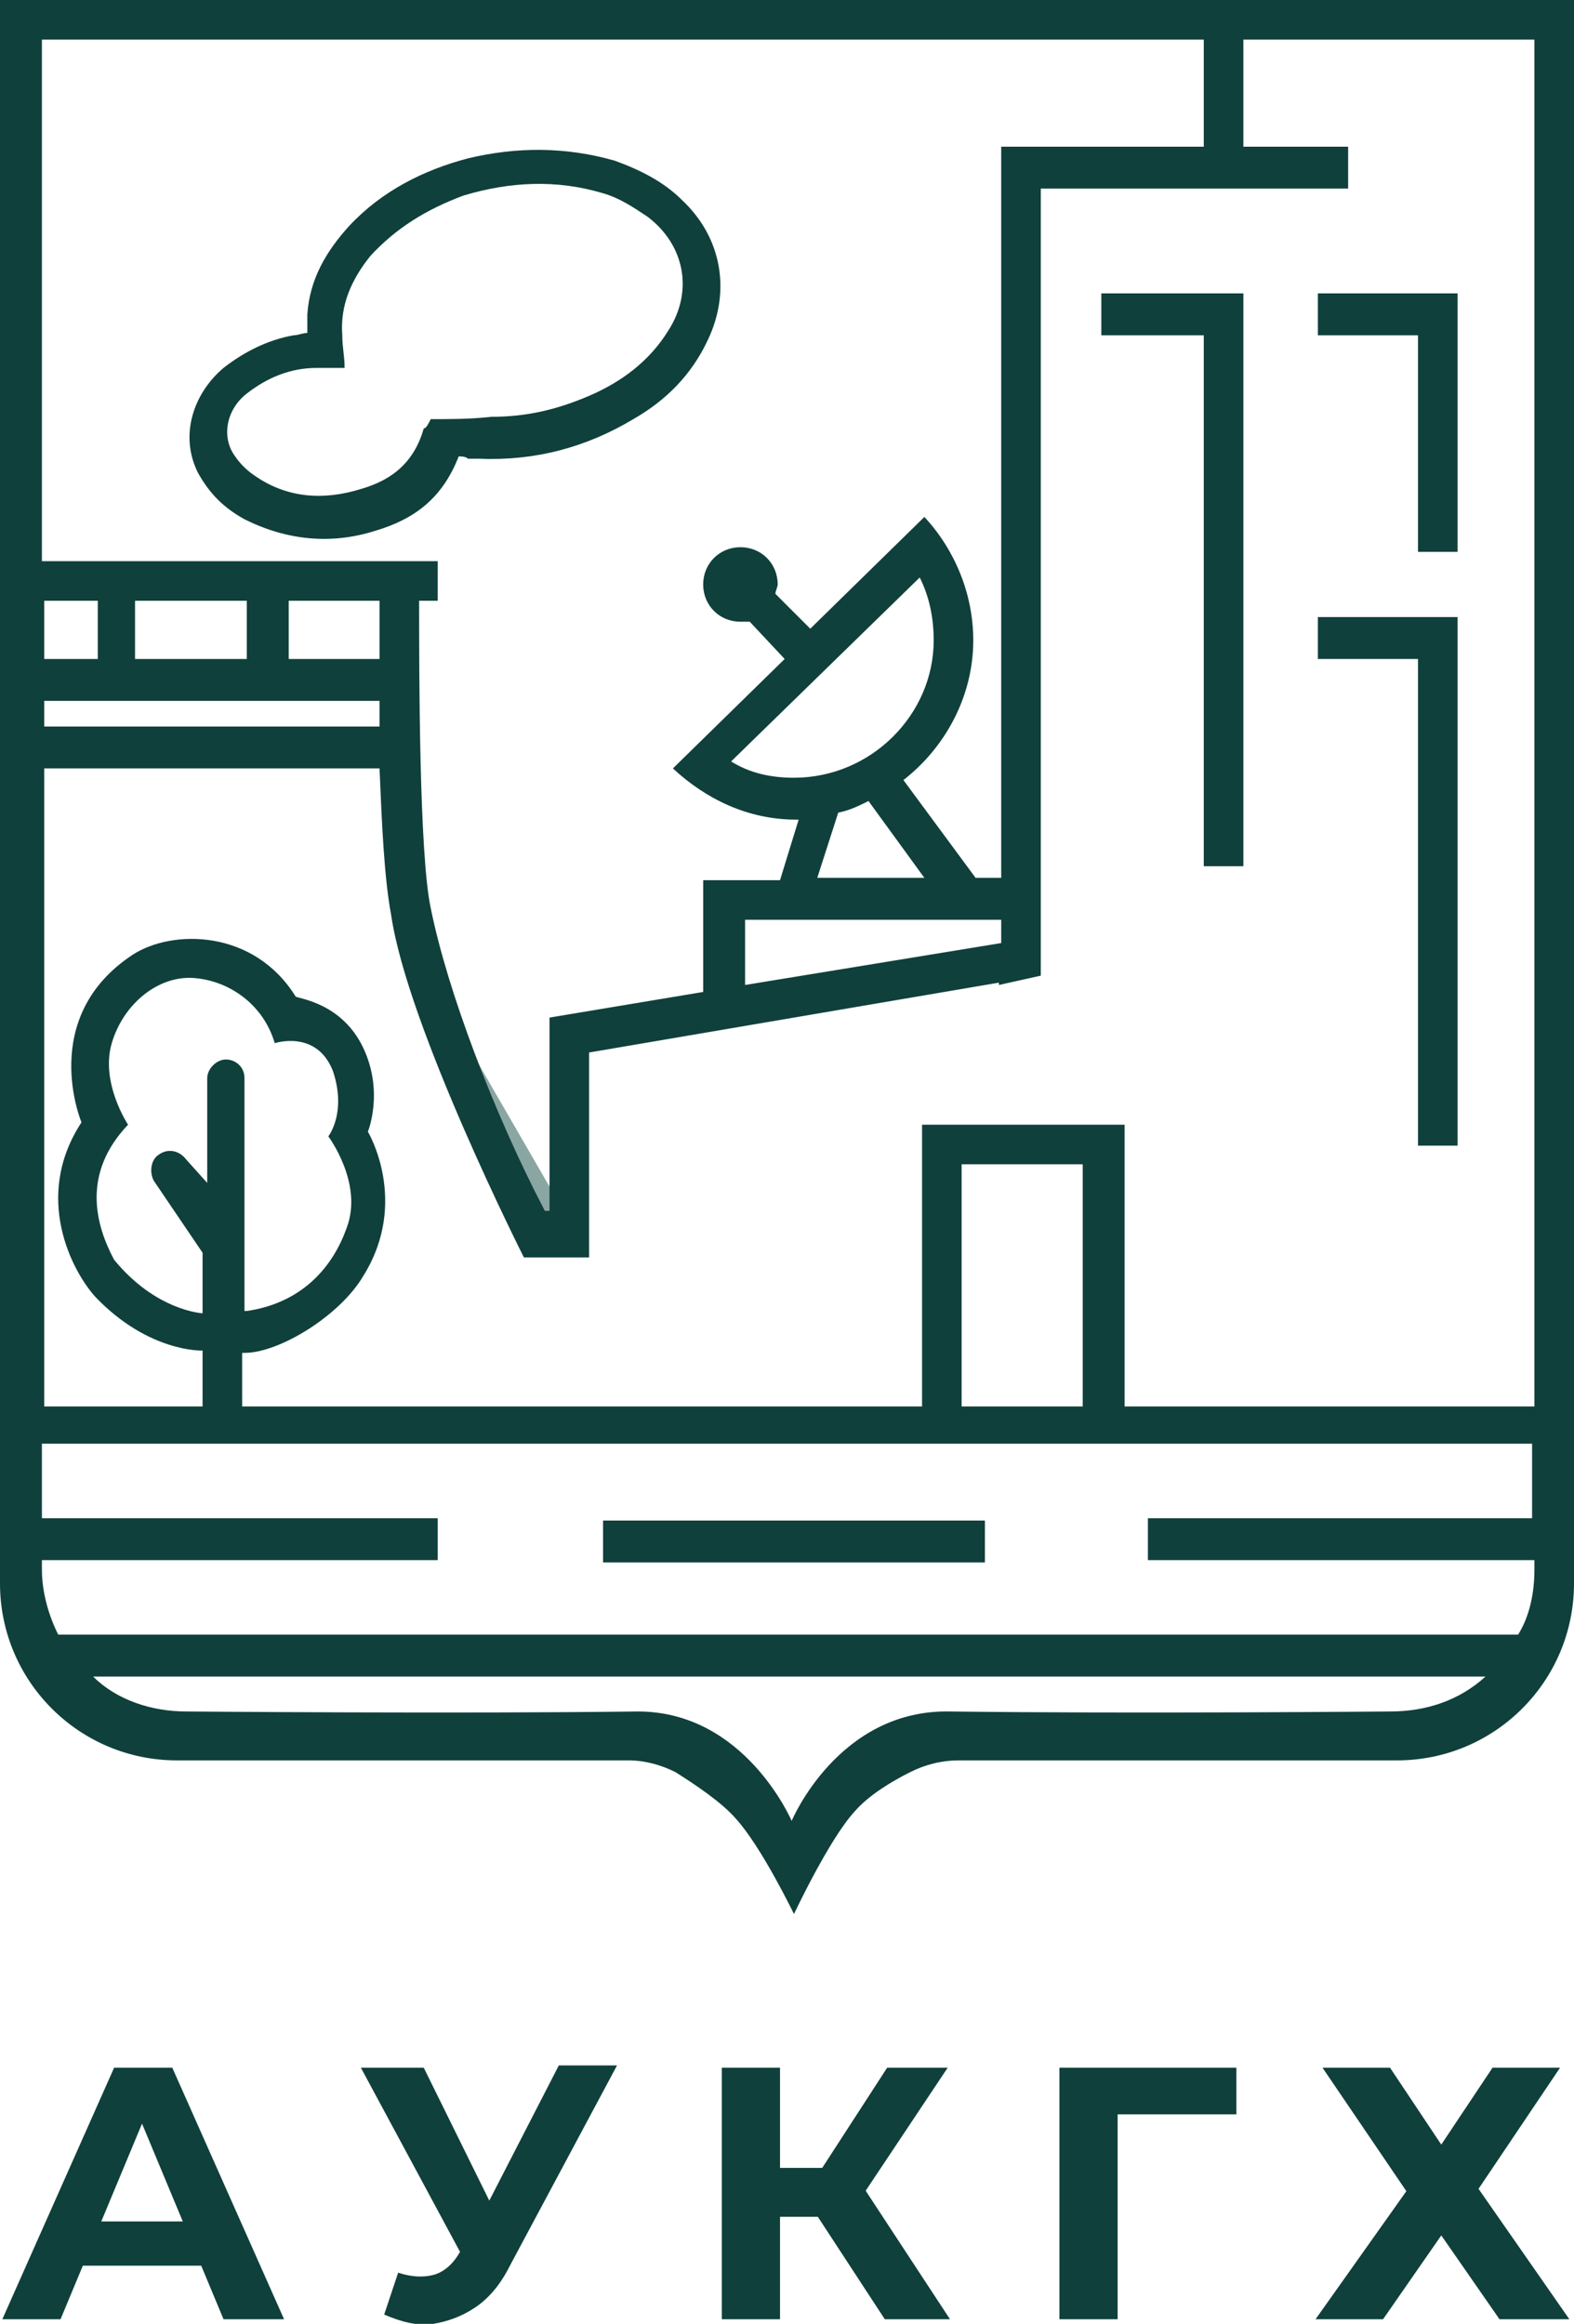
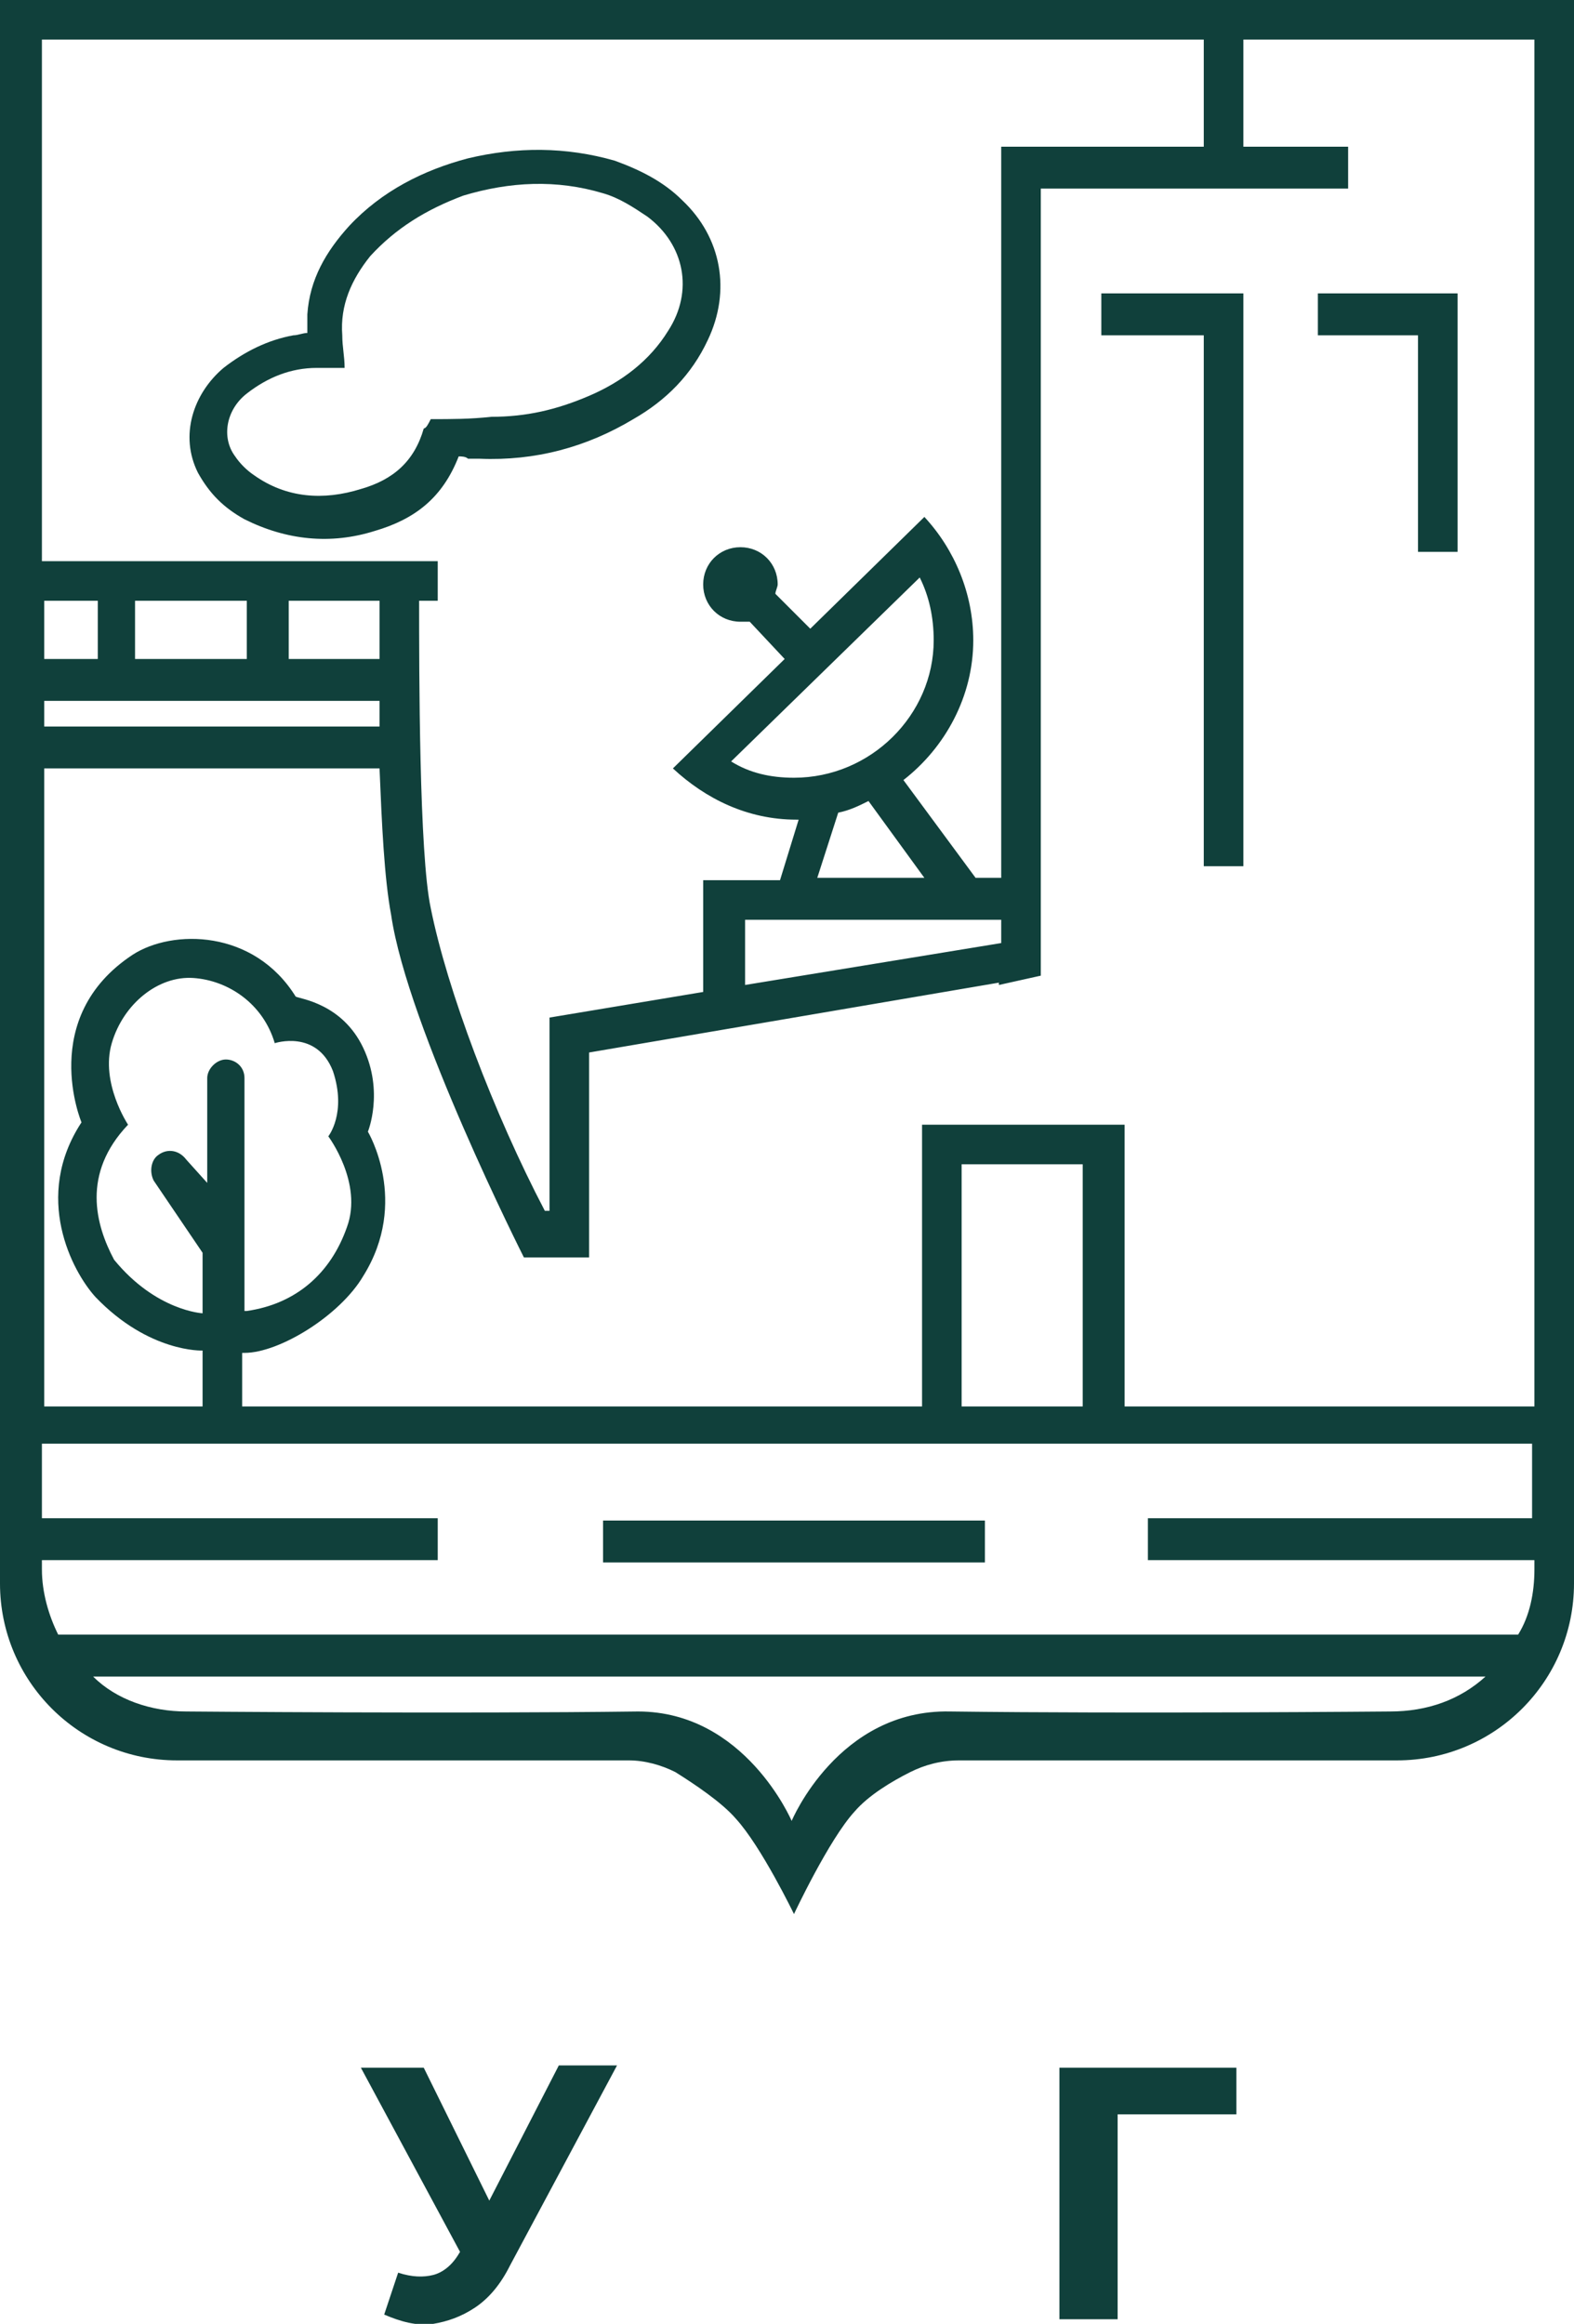
<svg xmlns="http://www.w3.org/2000/svg" id="Layer_1" x="0px" y="0px" viewBox="0 0 67.6 99.8" style="enable-background:new 0 0 67.6 99.8;" xml:space="preserve">
  <g>
    <g>
      <g>
        <path style="fill:#10403B;" d="M19.7,19.6C19.6,19.6,19.6,19.6,19.7,19.6c-0.7,1.8-1.9,2.7-3.6,3.2c-1.9,0.6-3.8,0.4-5.6-0.5 c-0.9-0.5-1.5-1.1-2-2c-0.8-1.6-0.2-3.4,1.1-4.5c0.9-0.7,1.9-1.2,3-1.4c0.2,0,0.4-0.1,0.6-0.1c0-0.3,0-0.6,0-0.8 c0.1-1.5,0.8-2.7,1.8-3.8c1.4-1.5,3.2-2.4,5.1-2.9c2.1-0.5,4.2-0.5,6.3,0.1c1.1,0.4,2.1,0.9,2.9,1.7c1.7,1.6,2.1,3.9,1.1,6 c-0.7,1.5-1.8,2.6-3.2,3.4c-2,1.2-4.2,1.8-6.6,1.7c-0.2,0-0.3,0-0.5,0C20,19.6,19.8,19.6,19.7,19.6z M18.5,18 c0.9,0,1.7,0,2.6-0.1c1.5,0,2.8-0.3,4.2-0.9c1.4-0.6,2.6-1.5,3.4-2.8c1.1-1.7,0.7-3.7-0.9-4.9c-0.6-0.4-1.2-0.8-1.9-1 c-2-0.6-4-0.5-6,0.1C18.3,9,17,9.8,15.9,11c-0.8,1-1.3,2.1-1.2,3.4c0,0.5,0.1,0.9,0.1,1.4c-0.4,0-0.8,0-1.2,0 c-1.1,0-2.1,0.4-3,1.1c-0.9,0.7-1.1,1.9-0.5,2.7c0.2,0.3,0.5,0.6,0.8,0.8c1.4,1,3,1.1,4.6,0.6c1.4-0.4,2.3-1.2,2.7-2.6 C18.3,18.4,18.4,18.2,18.5,18z" />
        <polygon style="fill:#10403B;" points="47.3,12.6 53.4,12.6 53.4,37.2 51.7,37.2 51.7,14.4 47.3,14.4 " />
        <polygon style="fill:#10403B;" points="56.6,12.6 62.6,12.6 62.6,23.7 60.9,23.7 60.9,14.4 56.6,14.4 " />
-         <polygon style="fill:#10403B;" points="56.6,26.5 62.6,26.5 62.6,49.2 60.9,49.2 60.9,28.3 56.6,28.3 " />
-         <path style="fill:#8AA6A3;" d="M25.3,53.9l-2.8,0c0,0-5-9.8-5.7-14.7" />
        <g>
          <rect x="25.9" y="65.3" style="fill:#10403B;" width="16.4" height="1.8" />
          <path style="fill:#10403B;" d="M0,0V68c0,4.2,3.4,7.6,7.6,7.6H27c0.7,0,1.4,0.2,2,0.5c0.8,0.5,2,1.3,2.6,2 c1.1,1.2,2.5,4.1,2.5,4.1s1.5-3.2,2.6-4.4c0.6-0.7,1.6-1.3,2.4-1.7c0.6-0.3,1.3-0.5,2.1-0.5H60c4.2,0,7.6-3.4,7.6-7.6V0H0z M1.9,1.7h49.8v4.6H43v0.8h0l0,30.6h-1.1l-3.1-4.2c1.8-1.4,3-3.6,3-6c0-2-0.8-3.9-2.1-5.3L34.8,27l-1.5-1.5 c0-0.1,0.1-0.3,0.1-0.4c0-0.9-0.7-1.6-1.6-1.6c-0.9,0-1.6,0.7-1.6,1.6c0,0.9,0.7,1.6,1.6,1.6c0.1,0,0.3,0,0.4,0l1.5,1.6 l-4.8,4.7c1.4,1.3,3.2,2.2,5.3,2.2c0,0,0.1,0,0.1,0l-0.8,2.6H32h-0.4h-1.4v4.8l-6.6,1.1V52h-0.2c-2.2-4.2-4.2-9.5-4.9-13 C18,36.7,18,28.8,18,25.8h0.8v-1.7h-17V1.7z M36,34.9c0.5-0.1,0.9-0.3,1.3-0.5l2.4,3.3h-4.6L36,34.9z M34.1,33.4 c-1,0-1.9-0.2-2.7-0.7l8.1-7.9c0.4,0.8,0.6,1.7,0.6,2.7C40.1,30.7,37.4,33.4,34.1,33.4z M43,39.5l0,1l-11,1.8v-2.8H43z M16.3,25.8c0,0.6,0,1.5,0,2.5h-3.9v-2.5H16.3z M10.6,25.8v2.5H5.8v-2.5H10.6z M1.9,25.8h2.3v2.5H1.9V25.8z M1.9,30.1h14.4 c0,0.4,0,0.7,0,1.1H1.9V30.1z M16.3,33c0.1,2.4,0.2,4.7,0.5,6.3c0.7,4.8,5.7,14.7,5.7,14.7l2.8,0v-8.8l17.6-3l0,0.1l1.8-0.4V8.1 h13.2V6.3h-4.5V1.7h12.5v58.7H48.3V50h0v-1.7h-8.7V50h0v10.4H10.4v-2.3c0,0,0,0,0.1,0c1.5,0,4.1-1.6,5.1-3.3 c2-3.2,0.2-6.2,0.2-6.2s0.7-1.7-0.2-3.6c-0.9-1.9-2.7-2.1-2.9-2.2c-1.8-2.9-5.3-2.9-7-1.8c-4.1,2.7-2.2,7.2-2.2,7.2 c-2.1,3.2-0.4,6.4,0.6,7.5C6.4,58.1,8.7,58,8.7,58s0,0,0,0v2.4H1.9V33H16.3z M46.5,50v10.4h-5.2V50H46.5z M6.6,50.7l2.1,3.1v2.6 l0,0c0,0-2-0.1-3.8-2.3c-0.8-1.5-1.4-3.7,0.6-5.8c0,0-1.2-1.8-0.7-3.5c0.5-1.7,2-2.9,3.5-2.8c1.5,0.1,3,1.1,3.5,2.8 c0,0,1.8-0.6,2.5,1.2c0.6,1.8-0.2,2.8-0.2,2.8s1.5,2,0.8,3.9c-0.7,2-2.2,3.3-4.3,3.6l-0.1,0v-10c0-0.5-0.4-0.8-0.8-0.8 s-0.8,0.4-0.8,0.8v4.5L8,49.8c-0.3-0.4-0.8-0.5-1.2-0.2C6.5,49.8,6.4,50.3,6.6,50.7z M59.7,73.5c0,0-11.1,0.1-18.9,0 c-4.8-0.1-6.8,4.7-6.8,4.7s-2-4.7-6.6-4.7c-7.7,0.1-19.4,0-19.4,0C6.5,73.5,5,73,4,72h59.8C62.7,73,61.3,73.5,59.7,73.5z M65.9,67v0.4c0,1-0.2,2-0.7,2.8H2.5c-0.4-0.8-0.7-1.8-0.7-2.8V67h17v-1.8h-17V62h64v3.2H49.3V67H65.9z" />
        </g>
      </g>
    </g>
    <g>
-       <path style="fill:#10403B;" d="M0.1,99.6l4.8-10.8h2.5l4.8,10.8H9.6l-4-9.6h1l-4,9.6H0.1z M2.5,97.3l0.7-1.9h5.6l0.7,1.9H2.5z" />
      <path style="fill:#10403B;" d="M20.4,97.9l-4.9-9.1h2.7l3.6,7.3L20.4,97.9z M17.1,97.6c0.6,0.2,1.1,0.2,1.5,0.1 c0.4-0.1,0.8-0.4,1.1-0.9l0.5-0.8l0.2-0.3l3.6-7h2.5l-4.6,8.6c-0.4,0.8-0.9,1.4-1.5,1.8c-0.6,0.4-1.2,0.6-1.8,0.7 c-0.7,0.1-1.4-0.1-2.1-0.4L17.1,97.6z" />
-       <path style="fill:#10403B;" d="M31,99.6V88.8h2.5v10.8H31z M32.8,95.2v-2.1h3.8v2.1H32.8z M36.9,94.5l-2.3-0.3l3.5-5.4h2.6 L36.9,94.5z M38,99.6l-3.4-5.2l2-1.2l4.2,6.4H38z" />
      <path style="fill:#10403B;" d="M45.5,99.6V88.8h7.6l0,2h-5.7l0.6-0.6l0,9.4H45.5z" />
-       <path style="fill:#10403B;" d="M56.8,88.8h2.9l2.2,3.3l2.2-3.3h2.9L63.5,94l3.9,5.6h-3L61.9,96l-2.5,3.6h-2.9l3.9-5.5L56.8,88.8z" />
    </g>
  </g>
</svg>